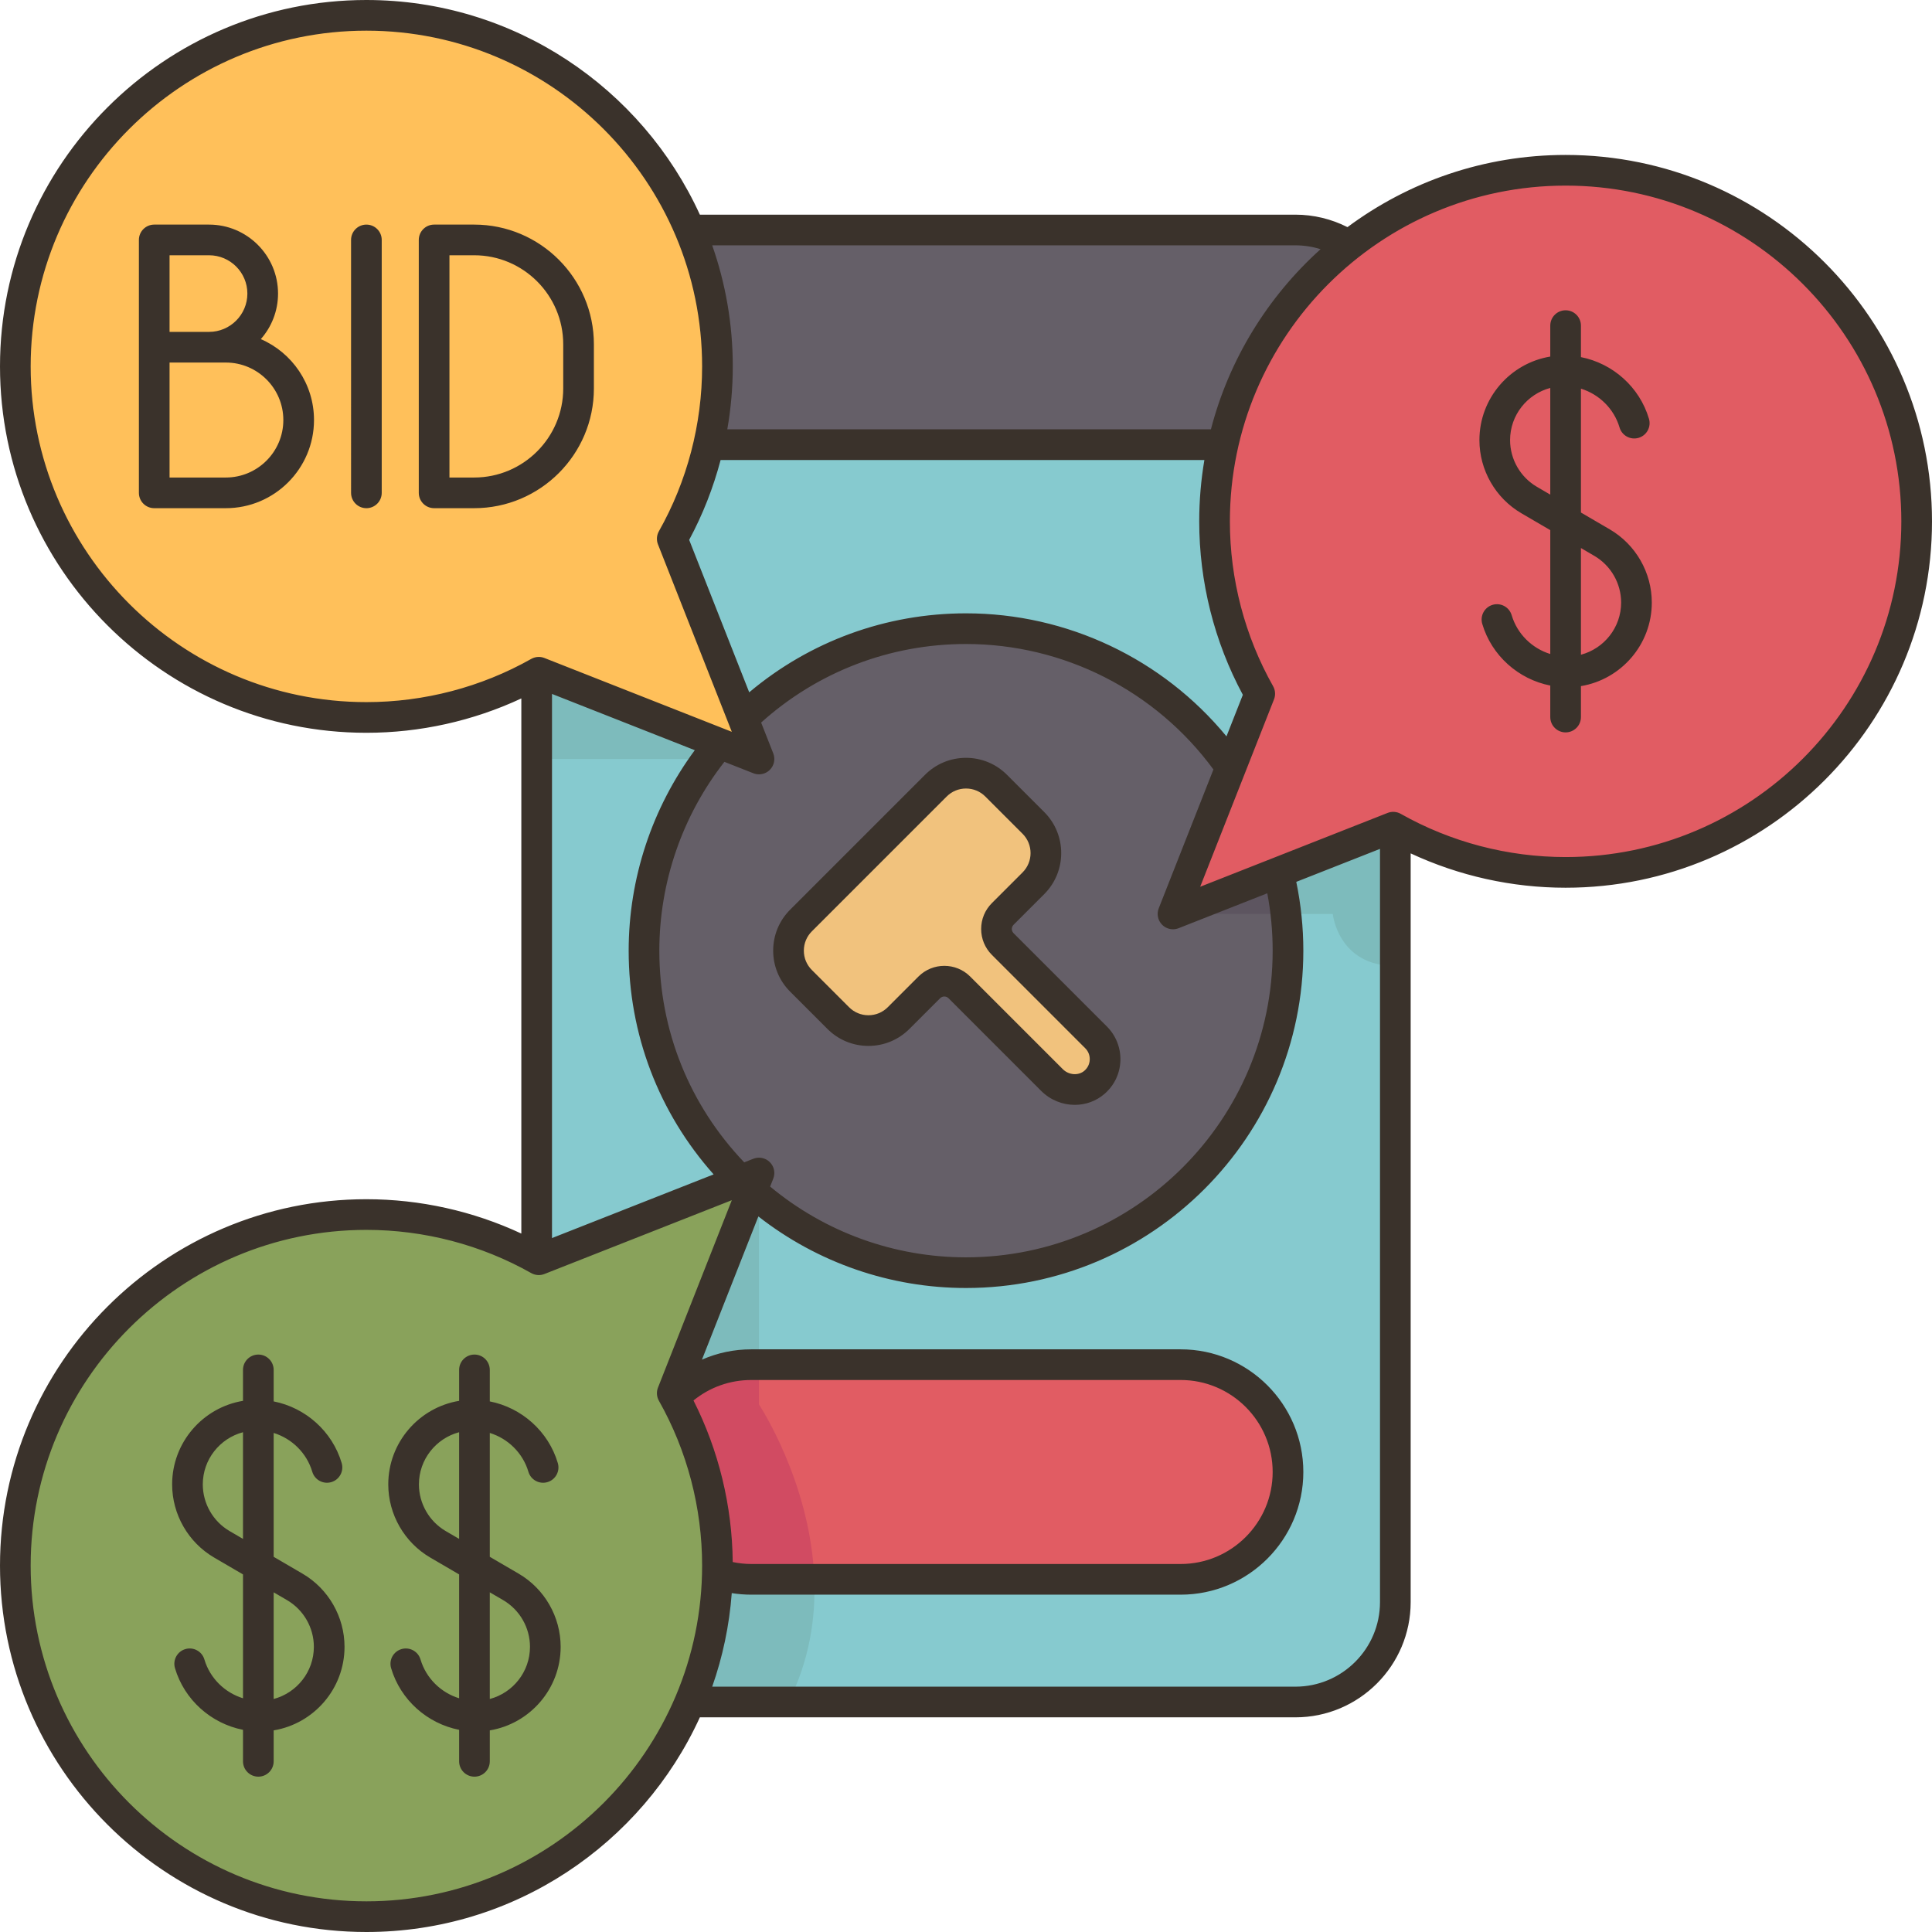
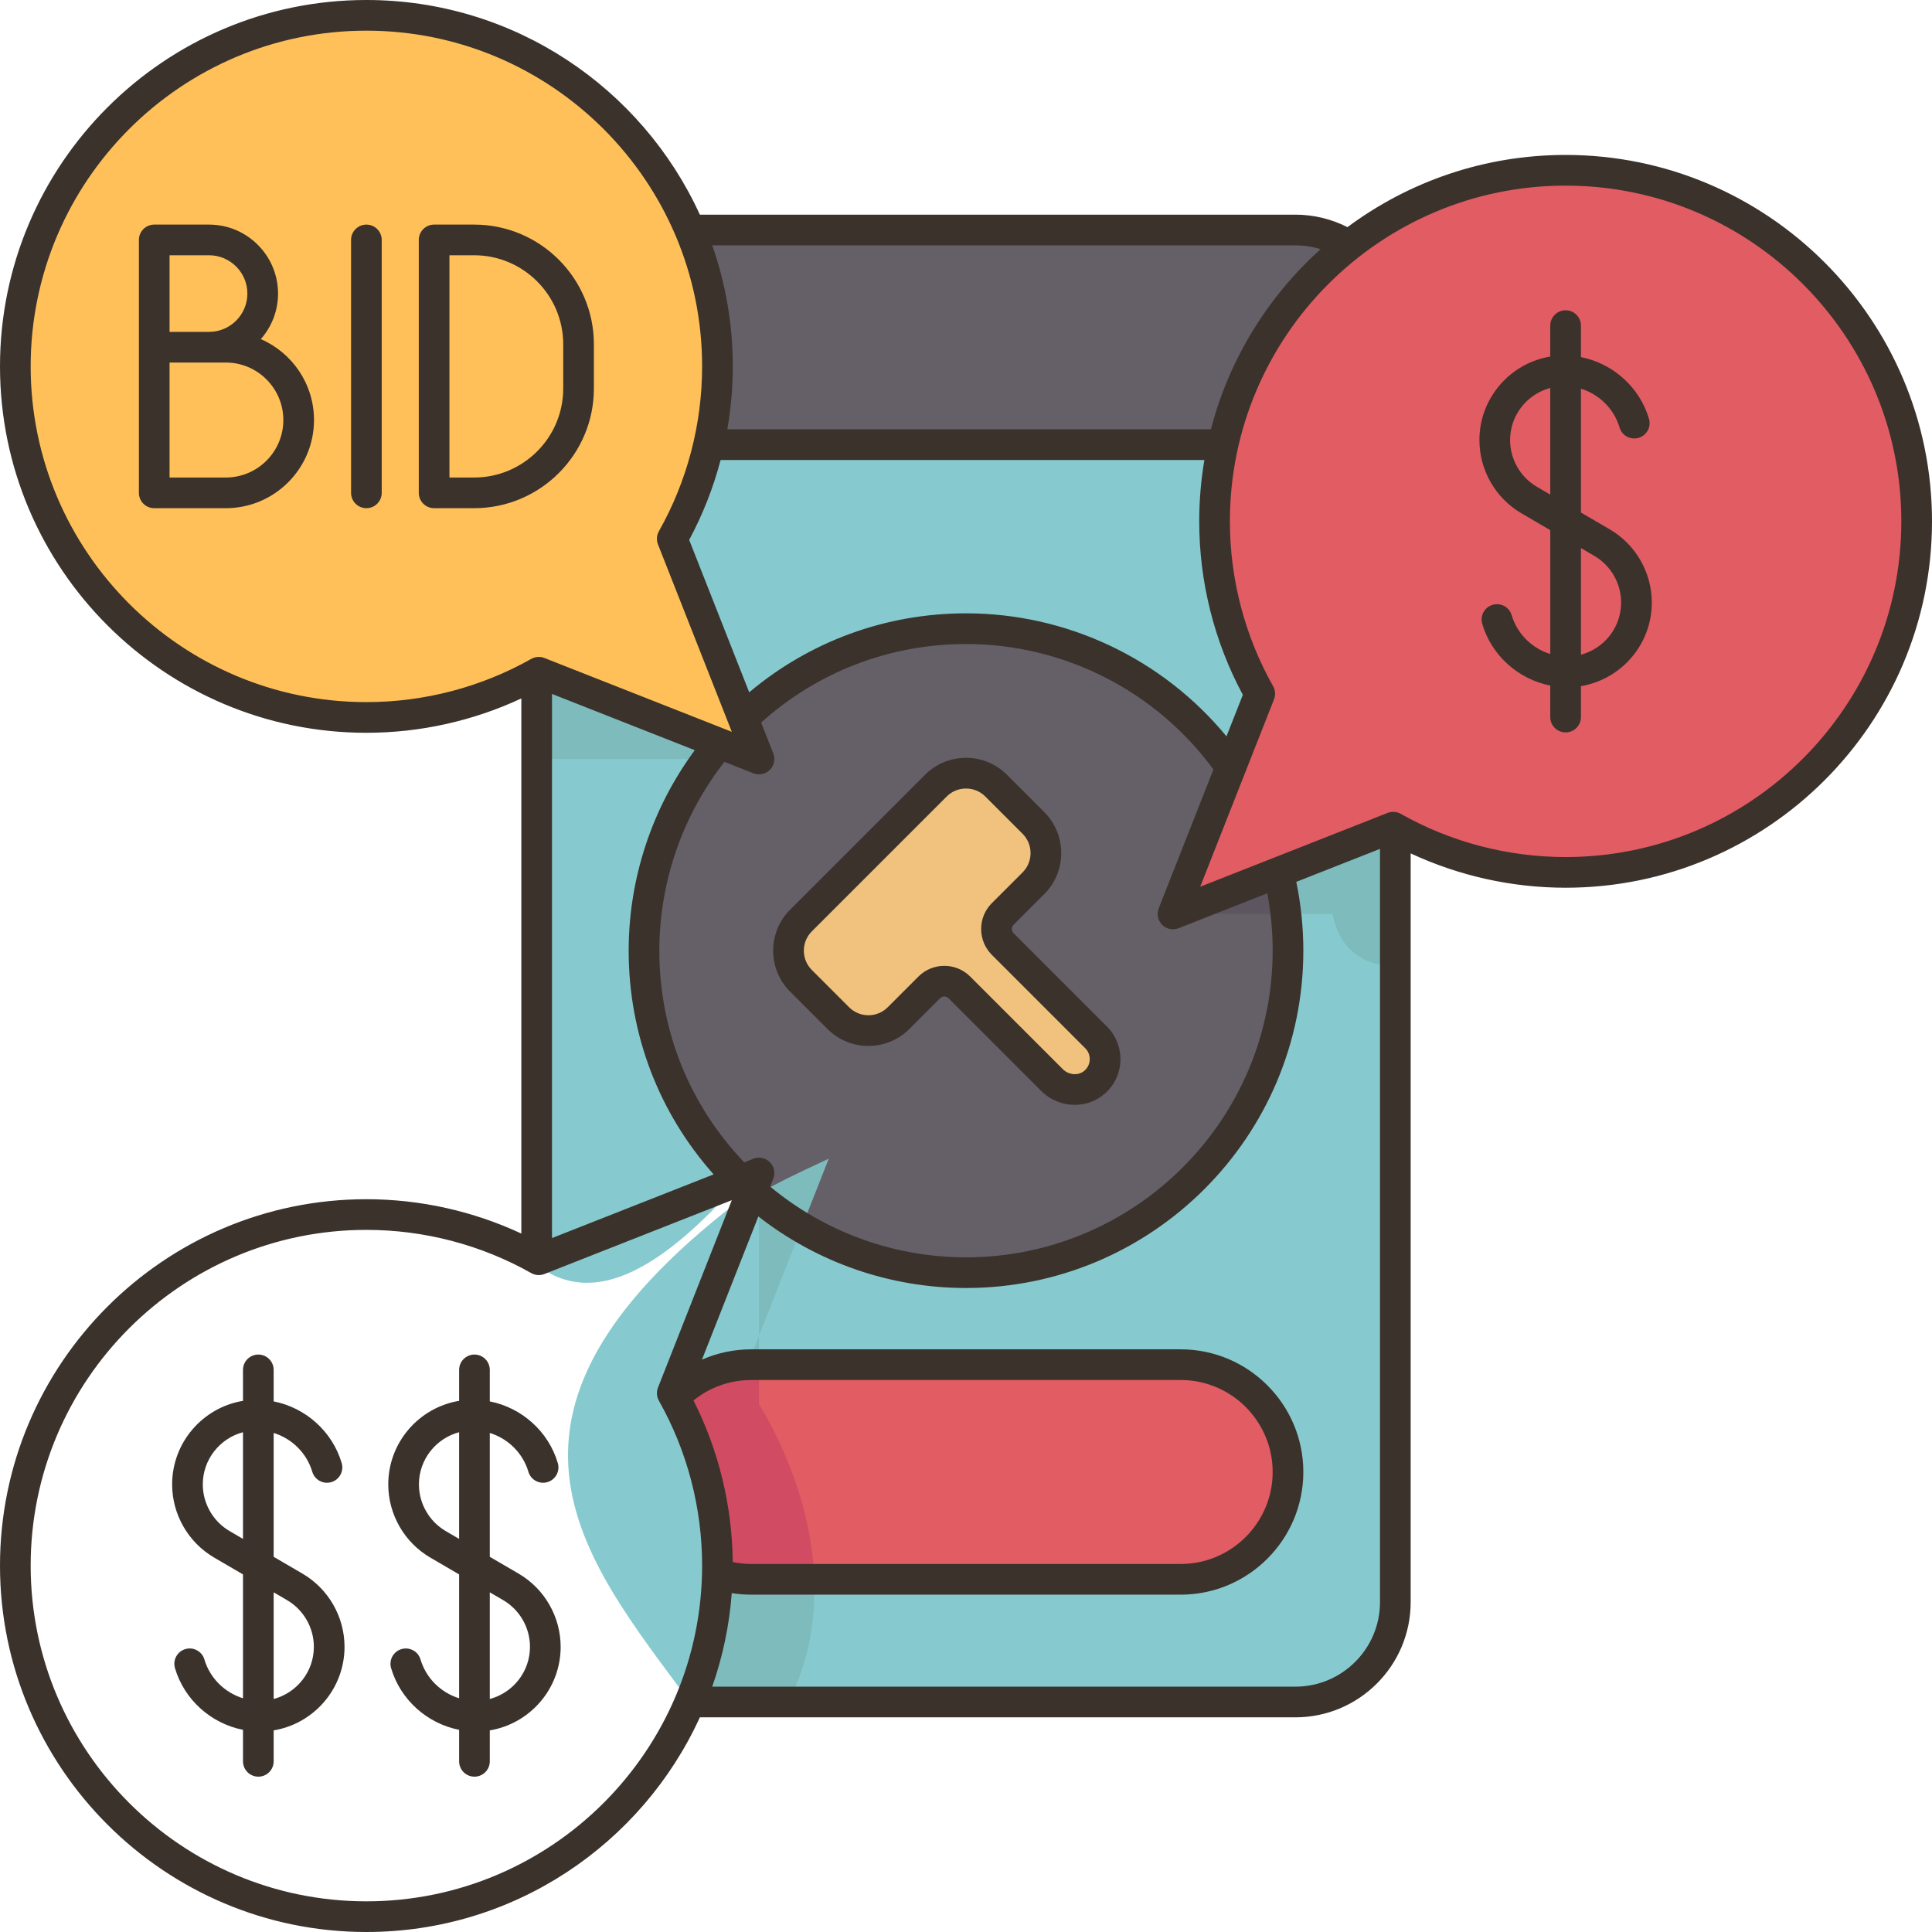
<svg xmlns="http://www.w3.org/2000/svg" height="504.0" preserveAspectRatio="xMidYMid meet" version="1.0" viewBox="0.0 0.0 504.0 504.0" width="504.0" zoomAndPan="magnify">
  <g>
    <g>
      <g id="change1_1">
        <path d="M351.82,64c-4.02-2.53-8.78-4-13.88-4H179.99l4.88,56c45.323,14.805,90.042,14.787,134.16,0 C347.291,113.872,359.372,95.832,351.82,64z" fill="#655f68" />
      </g>
      <g id="change2_1">
        <path d="M363.45,215.79c-13.567-3.927-23.755-0.442-29.95,11.8l-137.36,83.14 c-77.365,57.414-44.519,94.938-16.15,133.27h157.95c14.39,0,26.06-11.67,26.06-26.06V216.1 C363.82,216,363.63,215.89,363.45,215.79z" fill="#86cacf" />
      </g>
      <g id="change2_2">
        <path d="M187.7,193.94c-4.828-26.887-19.506-35.05-47.15-18.57c-0.301-0.601-0.58-0.451-0.55,0.31v152.64 c-0.304,0.695-0.02,1.646,0.16,1.746c15.415,11.727,33.751-0.309,52.97-22.146L187.7,193.94z" fill="#86cacf" />
      </g>
      <g id="change2_3">
        <path d="M328.63,180.97l-9.6-64.97H184.87c-26.164-4.099-29.394,4.151-9.5,24.55 c-15.973,19.188-9.851,34.809,18.46,46.85l127.24,12.77C330.939,196.673,333.791,190.404,328.63,180.97z" fill="#86cacf" />
      </g>
      <g id="change3_1">
        <path d="M308,356H196c-7.87,0-14.98,3.24-20.06,8.47l11.19,46.1h0.01c2.78,0.93,5.76,1.43,8.86,1.43h112 c7.73,0,14.73-3.14,19.8-8.2c5.06-5.07,8.2-12.07,8.2-19.8C336,368.54,323.46,356,308,356z" fill="#e15c63" />
      </g>
      <g id="change1_2">
        <path d="M333.5,227.59l-12.43-27.41v-0.01C305.89,178.31,280.62,164,252,164 c-22.58,0-43.08,8.91-58.17,23.4l-6.13,6.54C175.41,208.55,168,227.41,168,248c0,23.46,9.62,44.68,25.13,59.92l3.01,2.81 C210.98,323.96,230.55,332,252,332c46.39,0,84-37.61,84-84C336,240.96,335.13,234.12,333.5,227.59z" fill="#655f68" />
      </g>
      <g id="change4_1">
-         <path d="M198,306l-4.87,1.92l-52.58,20.71c-0.18-0.1-0.37-0.21-0.55-0.31 c-13.15-7.31-28.29-11.48-44.42-11.48C45,316.84,4,357.84,4,408.42C4,459,45,500,95.58,500c37.96,0,70.53-23.1,84.41-56 c4.35-10.32,6.87-21.59,7.14-33.43c0.02-0.71,0.03-1.43,0.03-2.15c0-15.93-4.07-30.91-11.22-43.95c-0.19-0.34-0.38-0.68-0.57-1.02 l20.77-52.72L198,306z" fill="#89a25b" />
-       </g>
+         </g>
      <g id="change5_1">
        <path d="M193.83,187.4l-18.46-46.85c4.28-7.58,7.51-15.83,9.5-24.55c1.5-6.56,2.29-13.39,2.29-20.42 c0-12.62-2.55-24.64-7.17-35.58C166.11,27.1,133.54,4,95.58,4C45,4,4,45,4,95.58c0,50.58,41,91.58,91.58,91.58 c16.13,0,31.27-4.17,44.42-11.48c0.18-0.1,0.37-0.21,0.55-0.31l47.15,18.57L198,198L193.83,187.4z" fill="#ffc05a" />
      </g>
      <g id="change3_2">
        <path d="M408.42,44.42c-21.37,0-41.02,7.32-56.6,19.58c-16.29,12.82-28.12,31.06-32.79,52 c-1.43,6.44-2.19,13.13-2.19,20c0,16.35,4.29,31.69,11.79,44.97l-7.56,19.2v0.01L306,238.42l27.5-10.83l29.95-11.8 c0.18,0.1,0.37,0.21,0.55,0.31c13.15,7.31,28.29,11.48,44.42,11.48c50.58,0,91.58-41,91.58-91.58S459,44.42,408.42,44.42z" fill="#e15c63" />
      </g>
      <g id="change6_1">
        <path d="M285.94,270.63c3.25,3.25,3.12,8.59-0.39,11.68c-3.2,2.81-8.1,2.45-11.12-0.56l-24.16-24.17 c-2.17-2.17-5.68-2.17-7.85,0l-8.01,8.01c-4.34,4.34-11.39,4.34-15.74,0l-9.71-9.72c-4.35-4.35-4.35-11.39,0-15.74l35.17-35.17 c4.35-4.35,11.39-4.35,15.74,0l9.72,9.71c4.34,4.35,4.34,11.4,0,15.74l-8.01,8.01c-2.17,2.17-2.17,5.68,0,7.85L285.94,270.63z" fill="#f1c27d" />
      </g>
      <g id="change7_1">
-         <path d="M198,312.33V356h-2c-7.87,0-14.98,3.24-20.06,8.47c-0.19-0.34-0.38-0.68-0.57-1.02l20.77-52.72 C196.75,311.28,197.37,311.81,198,312.33z" fill="#7dbbbc" />
+         <path d="M198,312.33V356h-2c-0.19-0.34-0.38-0.68-0.57-1.02l20.77-52.72 C196.75,311.28,197.37,311.81,198,312.33z" fill="#7dbbbc" />
      </g>
      <g id="change7_2">
        <path d="M212.43,412c0.37,10.2-1.3,21.2-6.73,32h-25.71c4.35-10.32,6.87-21.59,7.14-33.43h0.01 c2.78,0.93,5.76,1.43,8.86,1.43H212.43z" fill="#7dbbbc" />
      </g>
      <g id="change8_1">
        <path d="M212.43,412H196c-3.1,0-6.08-0.5-8.86-1.43h-0.01c0.02-0.71,0.03-1.43,0.03-2.15 c0-15.93-4.07-30.91-11.22-43.95c5.08-5.23,12.19-8.47,20.06-8.47h2v10.4C198,366.4,211.5,386.72,212.43,412z" fill="#d14b62" />
      </g>
      <g id="change7_3">
        <path d="M363.45,215.79c0.18,0.1,0.37,0.21,0.55,0.31V252c-14.98,0-16.32-13.58-16.32-13.58h-12.22 c-0.42-3.69-1.08-7.3-1.96-10.83L363.45,215.79z" fill="#7dbbbc" />
      </g>
      <g id="change9_1">
        <path d="M333.5,227.59c0.88,3.53,1.54,7.14,1.96,10.83H306L333.5,227.59z" fill="#5d5560" />
      </g>
      <g id="change9_2">
        <path d="M198,198h-13.5c1.02-1.39,2.09-2.74,3.2-4.06L198,198z" fill="#5d5560" />
      </g>
      <g id="change7_4">
        <path d="M140.55,175.37l47.15,18.57c-1.11,1.32-2.18,2.67-3.2,4.06H140v-22.32 C140.18,175.58,140.37,175.47,140.55,175.37z" fill="#7dbbbc" />
      </g>
    </g>
    <g id="change10_1">
      <path d="M264.408,243.438c-0.395-0.395-0.453-0.855-0.453-1.095c0-0.24,0.059-0.7,0.453-1.095l8.007-8.007 c5.898-5.898,5.898-15.497,0-21.396l-9.718-9.717c-2.856-2.858-6.656-4.432-10.697-4.432s-7.841,1.574-10.697,4.431l-35.173,35.173 c-2.858,2.857-4.432,6.657-4.432,10.698s1.573,7.841,4.432,10.698l9.717,9.716c2.856,2.858,6.656,4.432,10.697,4.432 s7.841-1.574,10.697-4.431l8.007-8.006c0.603-0.603,1.586-0.604,2.19,0l24.167,24.167c2.423,2.422,5.608,3.651,8.774,3.651 c2.803,0,5.59-0.964,7.813-2.917c2.526-2.219,3.978-5.287,4.086-8.637c0.106-3.303-1.172-6.538-3.509-8.875L264.408,243.438z M282.913,279.3c-1.548,1.358-4.082,1.188-5.651-0.381l-24.167-24.167c-1.861-1.861-4.307-2.792-6.751-2.792 c-2.445,0-4.891,0.931-6.752,2.792l-8.007,8.007c-1.347,1.346-3.137,2.088-5.041,2.088s-3.694-0.742-5.041-2.088l-9.717-9.717 c-1.347-1.347-2.088-3.137-2.088-5.041s0.741-3.694,2.088-5.041l35.173-35.173v0c1.347-1.346,3.137-2.088,5.041-2.088 s3.694,0.742,5.041,2.088l9.718,9.717c2.779,2.78,2.779,7.303,0,10.082l-8.007,8.006c-1.804,1.803-2.797,4.201-2.797,6.752 c0,2.55,0.993,4.948,2.797,6.752l24.361,24.361c0.79,0.79,1.205,1.841,1.169,2.959C284.246,277.532,283.76,278.556,282.913,279.3z M154.928,101.344V89.817c0-17.218-14.008-31.226-31.226-31.226h-10.454c-2.209,0-4,1.791-4,4v65.979c0,2.209,1.791,4,4,4h10.454 C140.92,132.57,154.928,118.562,154.928,101.344z M123.702,124.57h-6.454V66.591h6.454c12.807,0,23.226,10.419,23.226,23.226 v11.527C146.928,114.151,136.509,124.57,123.702,124.57z M99.581,62.591v65.979c0,2.209-1.791,4-4,4s-4-1.791-4-4V62.591 c0-2.209,1.791-4,4-4S99.581,60.382,99.581,62.591z M68.041,88.465c2.794-3.171,4.491-7.332,4.491-11.881 c0-9.921-8.071-17.993-17.993-17.993H40.233c-2.209,0-4,1.791-4,4v65.979c0,2.209,1.791,4,4,4h18.684 c12.68,0,22.996-10.316,22.996-22.996C81.913,100.133,76.195,92.003,68.041,88.465z M44.233,66.591h10.306 c5.51,0,9.993,4.483,9.993,9.993s-4.483,9.993-9.993,9.993H44.233V66.591z M58.917,124.57H44.233V94.578h14.684 c8.269,0,14.996,6.727,14.996,14.996S67.186,124.57,58.917,124.57z M408.42,40.419c-21.302,0-40.997,7.007-56.906,18.834 c-4.192-2.125-8.83-3.254-13.579-3.254H182.573C167.495,22.994,134.174,0,95.58,0C42.877,0,0,42.877,0,95.581 s42.877,95.581,95.58,95.581c13.994,0,27.826-3.085,40.42-8.96v139.597c-12.594-5.875-26.426-8.96-40.42-8.96 C42.877,312.839,0,355.716,0,408.419S42.877,504,95.58,504c38.594,0,71.915-22.994,86.993-56h155.363 C354.513,448,368,434.513,368,417.936V222.621c12.594,5.875,26.426,8.96,40.42,8.96c52.703,0,95.58-42.877,95.58-95.581 S461.123,40.419,408.42,40.419z M337.936,64c2.243,0,4.45,0.349,6.561,1.005C330.79,77.358,320.664,93.611,315.892,112H189.73 c0.941-5.405,1.431-10.898,1.431-16.419c0-11.063-1.896-21.689-5.368-31.581H337.936z M303.172,241.248 c0.765,0.764,1.787,1.171,2.829,1.171c0.492,0,0.989-0.091,1.465-0.278l23.131-9.112c0.929,4.913,1.403,9.93,1.403,14.971 c0,44.112-35.888,80-80,80c-18.727,0-36.756-6.544-51.095-18.46l0.817-2.073c0.584-1.482,0.232-3.168-0.894-4.295 c-1.125-1.125-2.812-1.477-4.294-0.893l-2.389,0.941C179.857,288.274,172,268.774,172,248c0-17.867,6.014-35.242,16.973-49.257 l7.561,2.978c0.476,0.188,0.973,0.278,1.465,0.278c1.042,0,2.064-0.407,2.829-1.171c1.126-1.126,1.478-2.813,0.894-4.295 l-3.166-8.037C213.262,175.269,232.129,168,252,168c25.516,0,49.483,12.2,64.546,32.735l-14.268,36.219 C301.694,238.435,302.046,240.122,303.172,241.248z M186.165,306.363L144,322.974V181.026l37.249,14.674 C170.102,210.779,164,229.139,164,248C164,269.765,171.842,290.257,186.165,306.363z M252,160c-20.864,0-40.72,7.289-56.553,20.604 l-15.665-39.766c3.553-6.601,6.295-13.605,8.202-20.838h126.202c-0.881,5.205-1.346,10.549-1.346,16 c0,15.81,3.929,31.414,11.38,45.257l-4.269,10.836C303.3,171.879,278.406,160,252,160z M95.58,183.161 C47.288,183.161,8,143.873,8,95.581S47.288,8,95.58,8s87.581,39.289,87.581,87.581c0,15.078-3.898,29.949-11.273,43.006 c-0.594,1.05-0.682,2.312-0.239,3.434l19.258,48.886l-48.887-19.258c-0.473-0.186-0.97-0.278-1.466-0.278 c-0.682,0-1.359,0.174-1.968,0.517C125.53,179.263,110.659,183.161,95.58,183.161z M95.58,496C47.288,496,8,456.711,8,408.419 s39.288-87.581,87.58-87.581c15.079,0,29.95,3.898,43.006,11.274c1.051,0.593,2.312,0.681,3.434,0.239l48.887-19.258 l-19.258,48.886c-0.442,1.122-0.354,2.384,0.239,3.434c7.375,13.057,11.273,27.929,11.273,43.006 C183.161,456.711,143.872,496,95.58,496z M180.911,365.341C185.166,361.883,190.427,360,196,360h112c13.233,0,24,10.766,24,24 s-10.767,24-24,24H196c-1.643,0-3.264-0.184-4.853-0.51C191.004,392.821,187.486,378.359,180.911,365.341z M360,417.936 c0,12.167-9.898,22.064-22.064,22.064H185.793c2.715-7.734,4.467-15.917,5.1-24.407c1.681,0.27,3.387,0.407,5.107,0.407h112 c17.645,0,32-14.355,32-32s-14.355-32-32-32H196c-4.518,0-8.879,0.932-12.883,2.693l14.718-37.362 C213.263,329.396,232.279,336,252,336c48.523,0,88-39.477,88-88c0-6.051-0.625-12.071-1.842-17.95L360,221.446V417.936z M408.42,223.581c-15.079,0-29.95-3.898-43.006-11.274c-1.051-0.594-2.312-0.681-3.434-0.239l-48.887,19.258l19.258-48.886 c0.442-1.122,0.354-2.384-0.239-3.434c-7.375-13.058-11.273-27.929-11.273-43.006c0-48.292,39.289-87.581,87.581-87.581 S496,87.708,496,136S456.712,223.581,408.42,223.581z M135.306,410.523l-7.534-4.4v-32.313c4.742,1.463,8.621,5.219,10.073,10.129 c0.627,2.118,2.853,3.33,4.971,2.701c2.118-0.626,3.328-2.852,2.701-4.97c-2.457-8.303-9.445-14.454-17.745-16.088v-8.219 c0-2.209-1.791-4-4-4s-4,1.791-4,4v8.074c-10.473,1.73-18.486,10.843-18.486,21.798c0,7.824,4.197,15.135,10.953,19.082l7.533,4.4 v32.313c-4.742-1.463-8.62-5.219-10.073-10.128c-0.628-2.119-2.854-3.329-4.972-2.7c-2.118,0.627-3.327,2.853-2.7,4.971 c2.458,8.302,9.446,14.452,17.745,16.086v8.22c0,2.209,1.791,4,4,4s4-1.791,4-4v-8.074c10.472-1.729,18.486-10.843,18.486-21.798 C146.258,421.781,142.062,414.469,135.306,410.523z M119.771,401.451l-3.498-2.043c-4.311-2.518-6.988-7.183-6.988-12.174 c0-6.523,4.46-12.01,10.486-13.612V401.451z M127.771,443.216v-27.829l3.499,2.044c4.31,2.517,6.987,7.182,6.987,12.174 C138.258,436.128,133.798,441.615,127.771,443.216z M78.923,410.523l-7.533-4.4V373.81c4.742,1.463,8.621,5.219,10.073,10.128 c0.627,2.118,2.851,3.33,4.971,2.701c2.118-0.626,3.328-2.852,2.701-4.97c-2.457-8.303-9.445-14.453-17.745-16.087v-8.219 c0-2.209-1.791-4-4-4s-4,1.791-4,4v8.074c-10.472,1.729-18.486,10.843-18.486,21.798c0,7.824,4.197,15.136,10.953,19.082l7.533,4.4 v32.313c-4.742-1.463-8.621-5.219-10.073-10.128c-0.627-2.119-2.853-3.33-4.971-2.701c-2.118,0.626-3.328,2.852-2.701,4.97 c2.457,8.303,9.445,14.453,17.745,16.087v8.22c0,2.209,1.791,4,4,4s4-1.791,4-4v-8.074c10.472-1.729,18.486-10.843,18.486-21.798 C89.876,421.781,85.679,414.469,78.923,410.523z M63.39,401.451l-3.498-2.043c-4.311-2.517-6.988-7.182-6.988-12.174 c0-6.524,4.46-12.011,10.486-13.612V401.451z M71.39,443.216v-27.828l3.498,2.043c4.311,2.517,6.988,7.182,6.988,12.174 C81.876,436.128,77.416,441.615,71.39,443.216z M419.953,138.104l-7.534-4.4V101.39c4.742,1.463,8.621,5.219,10.073,10.129 c0.627,2.119,2.853,3.329,4.971,2.701c2.118-0.626,3.328-2.852,2.701-4.97c-2.457-8.303-9.445-14.454-17.745-16.088v-8.219 c0-2.209-1.791-4-4-4s-4,1.791-4,4v8.074c-10.473,1.73-18.486,10.843-18.486,21.798c0,7.824,4.197,15.135,10.953,19.082l7.533,4.4 v32.314c-4.742-1.463-8.62-5.219-10.073-10.129c-0.628-2.119-2.853-3.327-4.972-2.7c-2.118,0.627-3.327,2.853-2.7,4.971 c2.458,8.302,9.446,14.453,17.745,16.087v8.219c0,2.209,1.791,4,4,4s4-1.791,4-4v-8.074c10.472-1.729,18.486-10.843,18.486-21.798 C430.905,149.361,426.709,142.05,419.953,138.104z M404.419,129.031l-3.498-2.043c-4.311-2.518-6.988-7.183-6.988-12.174 c0-6.523,4.46-12.01,10.486-13.612V129.031z M412.419,170.797v-27.829l3.499,2.044c4.31,2.518,6.987,7.182,6.987,12.174 C422.905,163.709,418.445,169.196,412.419,170.797z" fill="#3a322b" />
    </g>
  </g>
</svg>